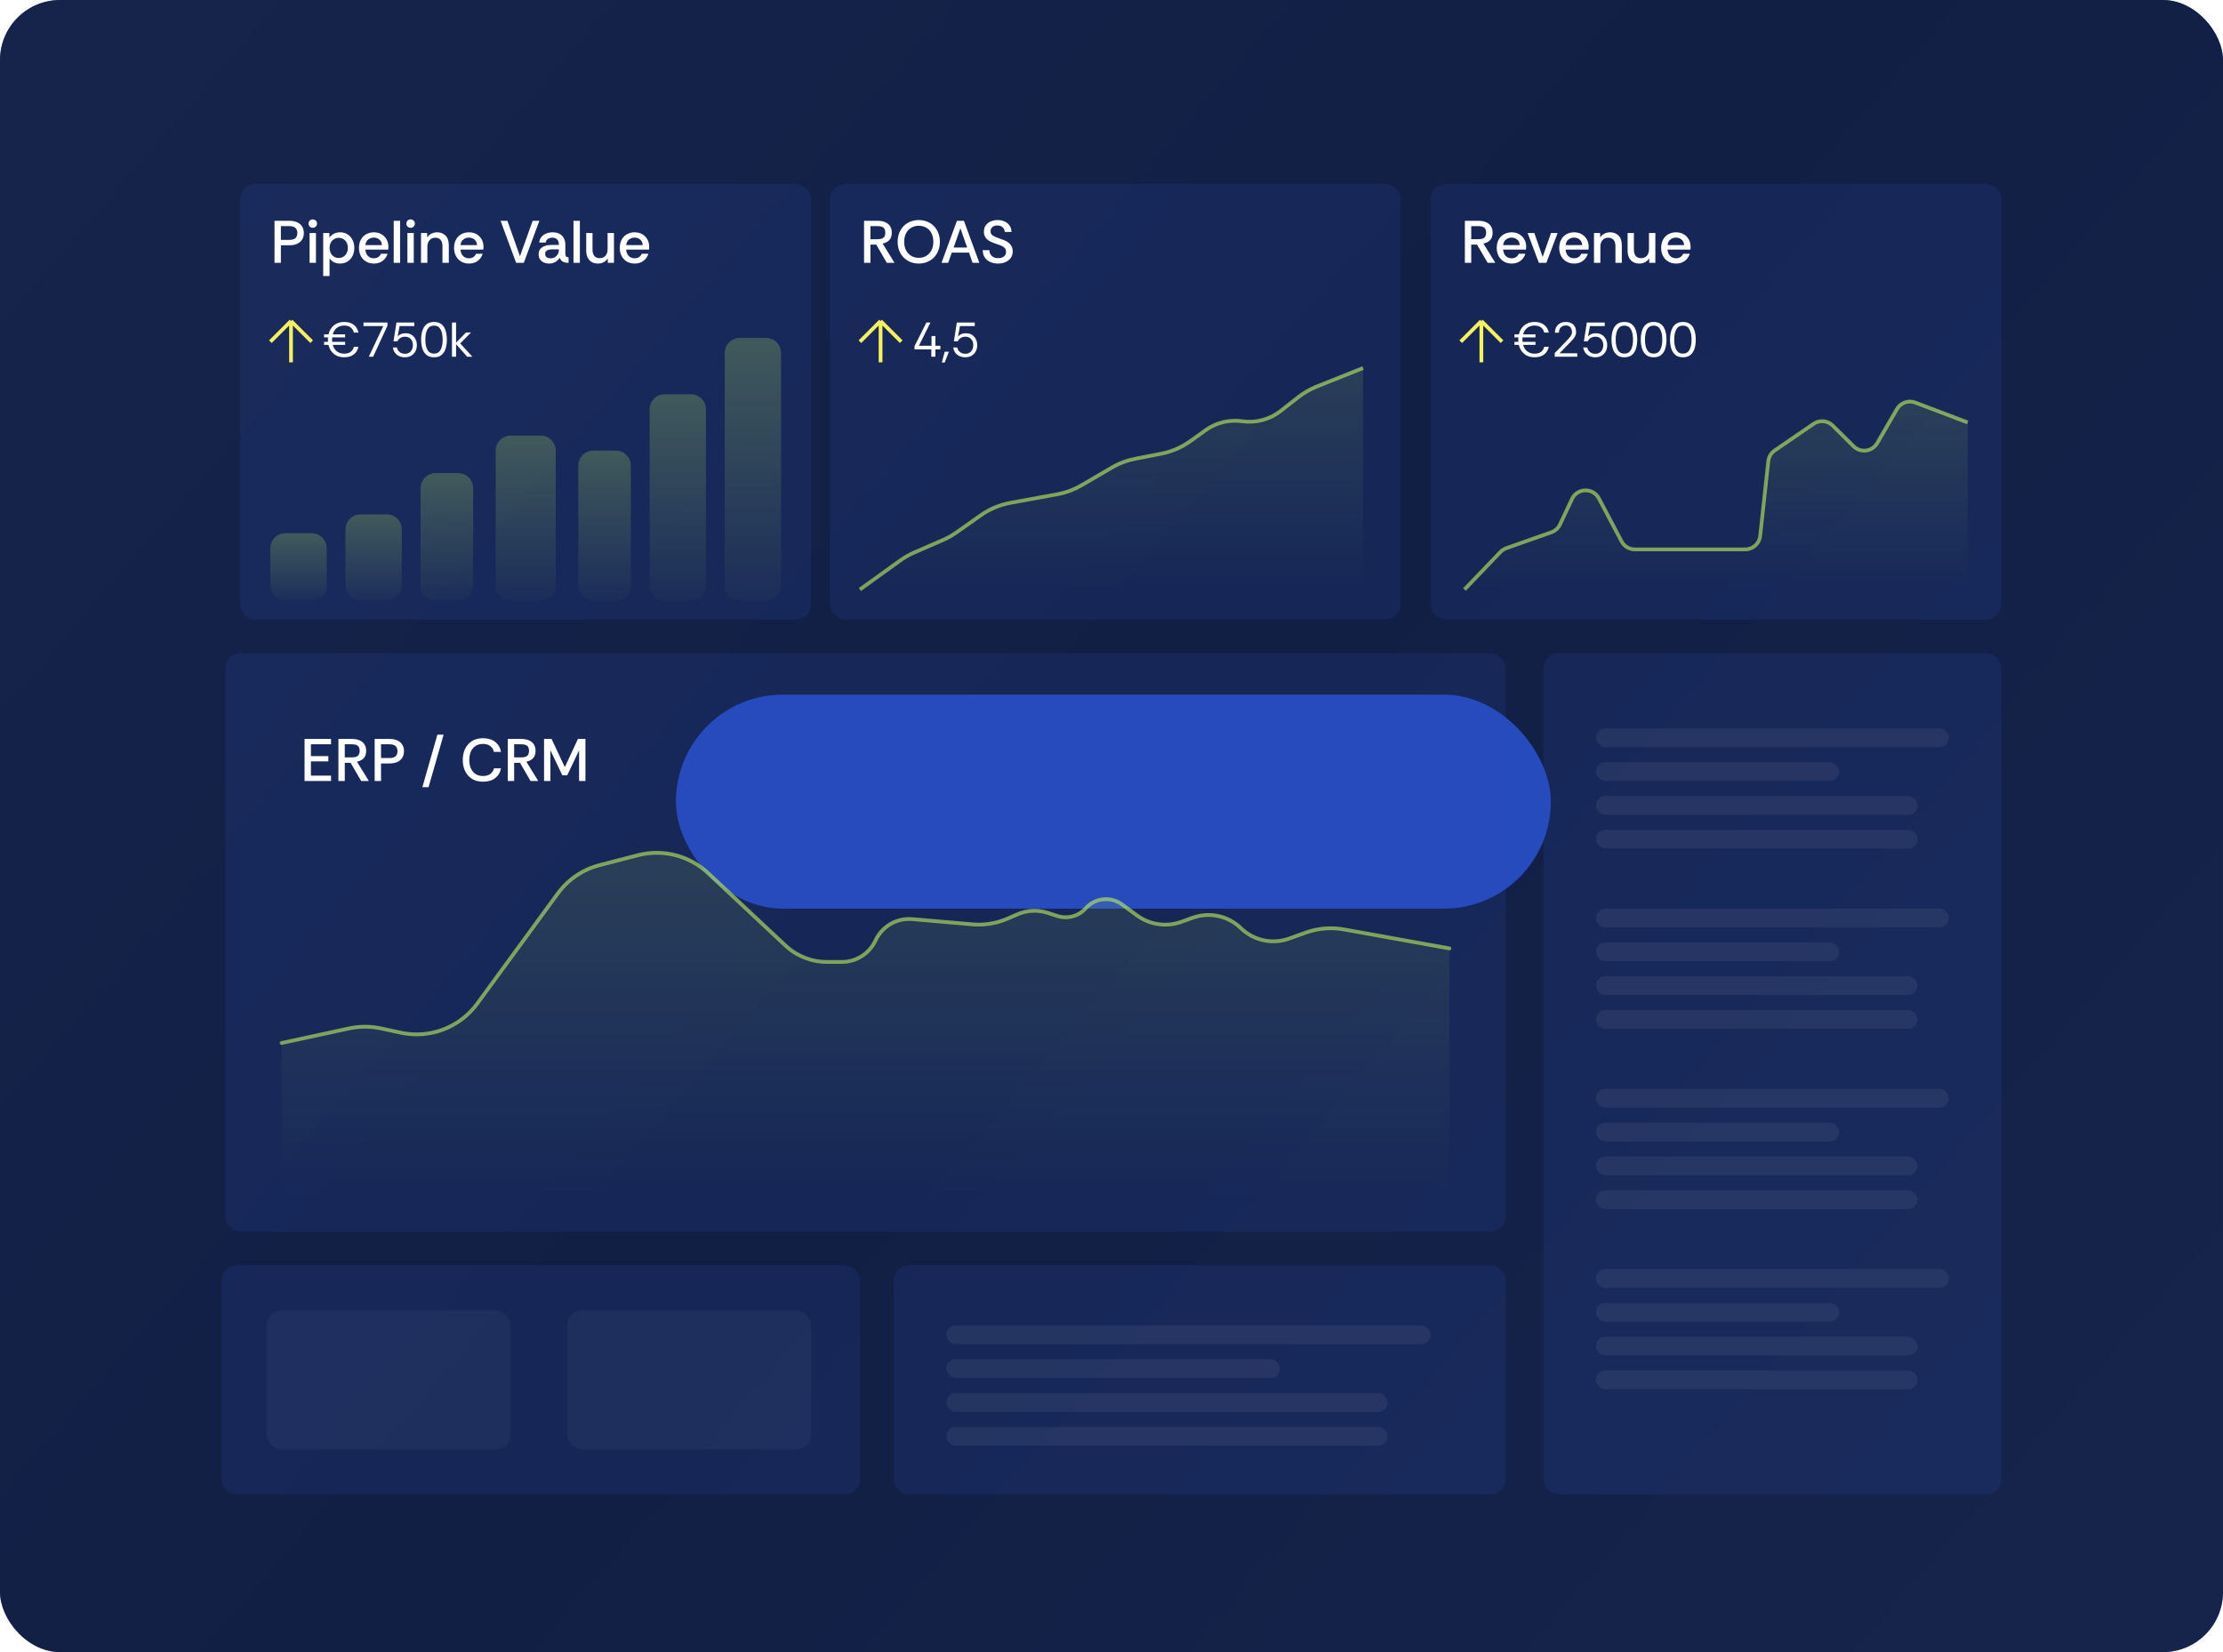
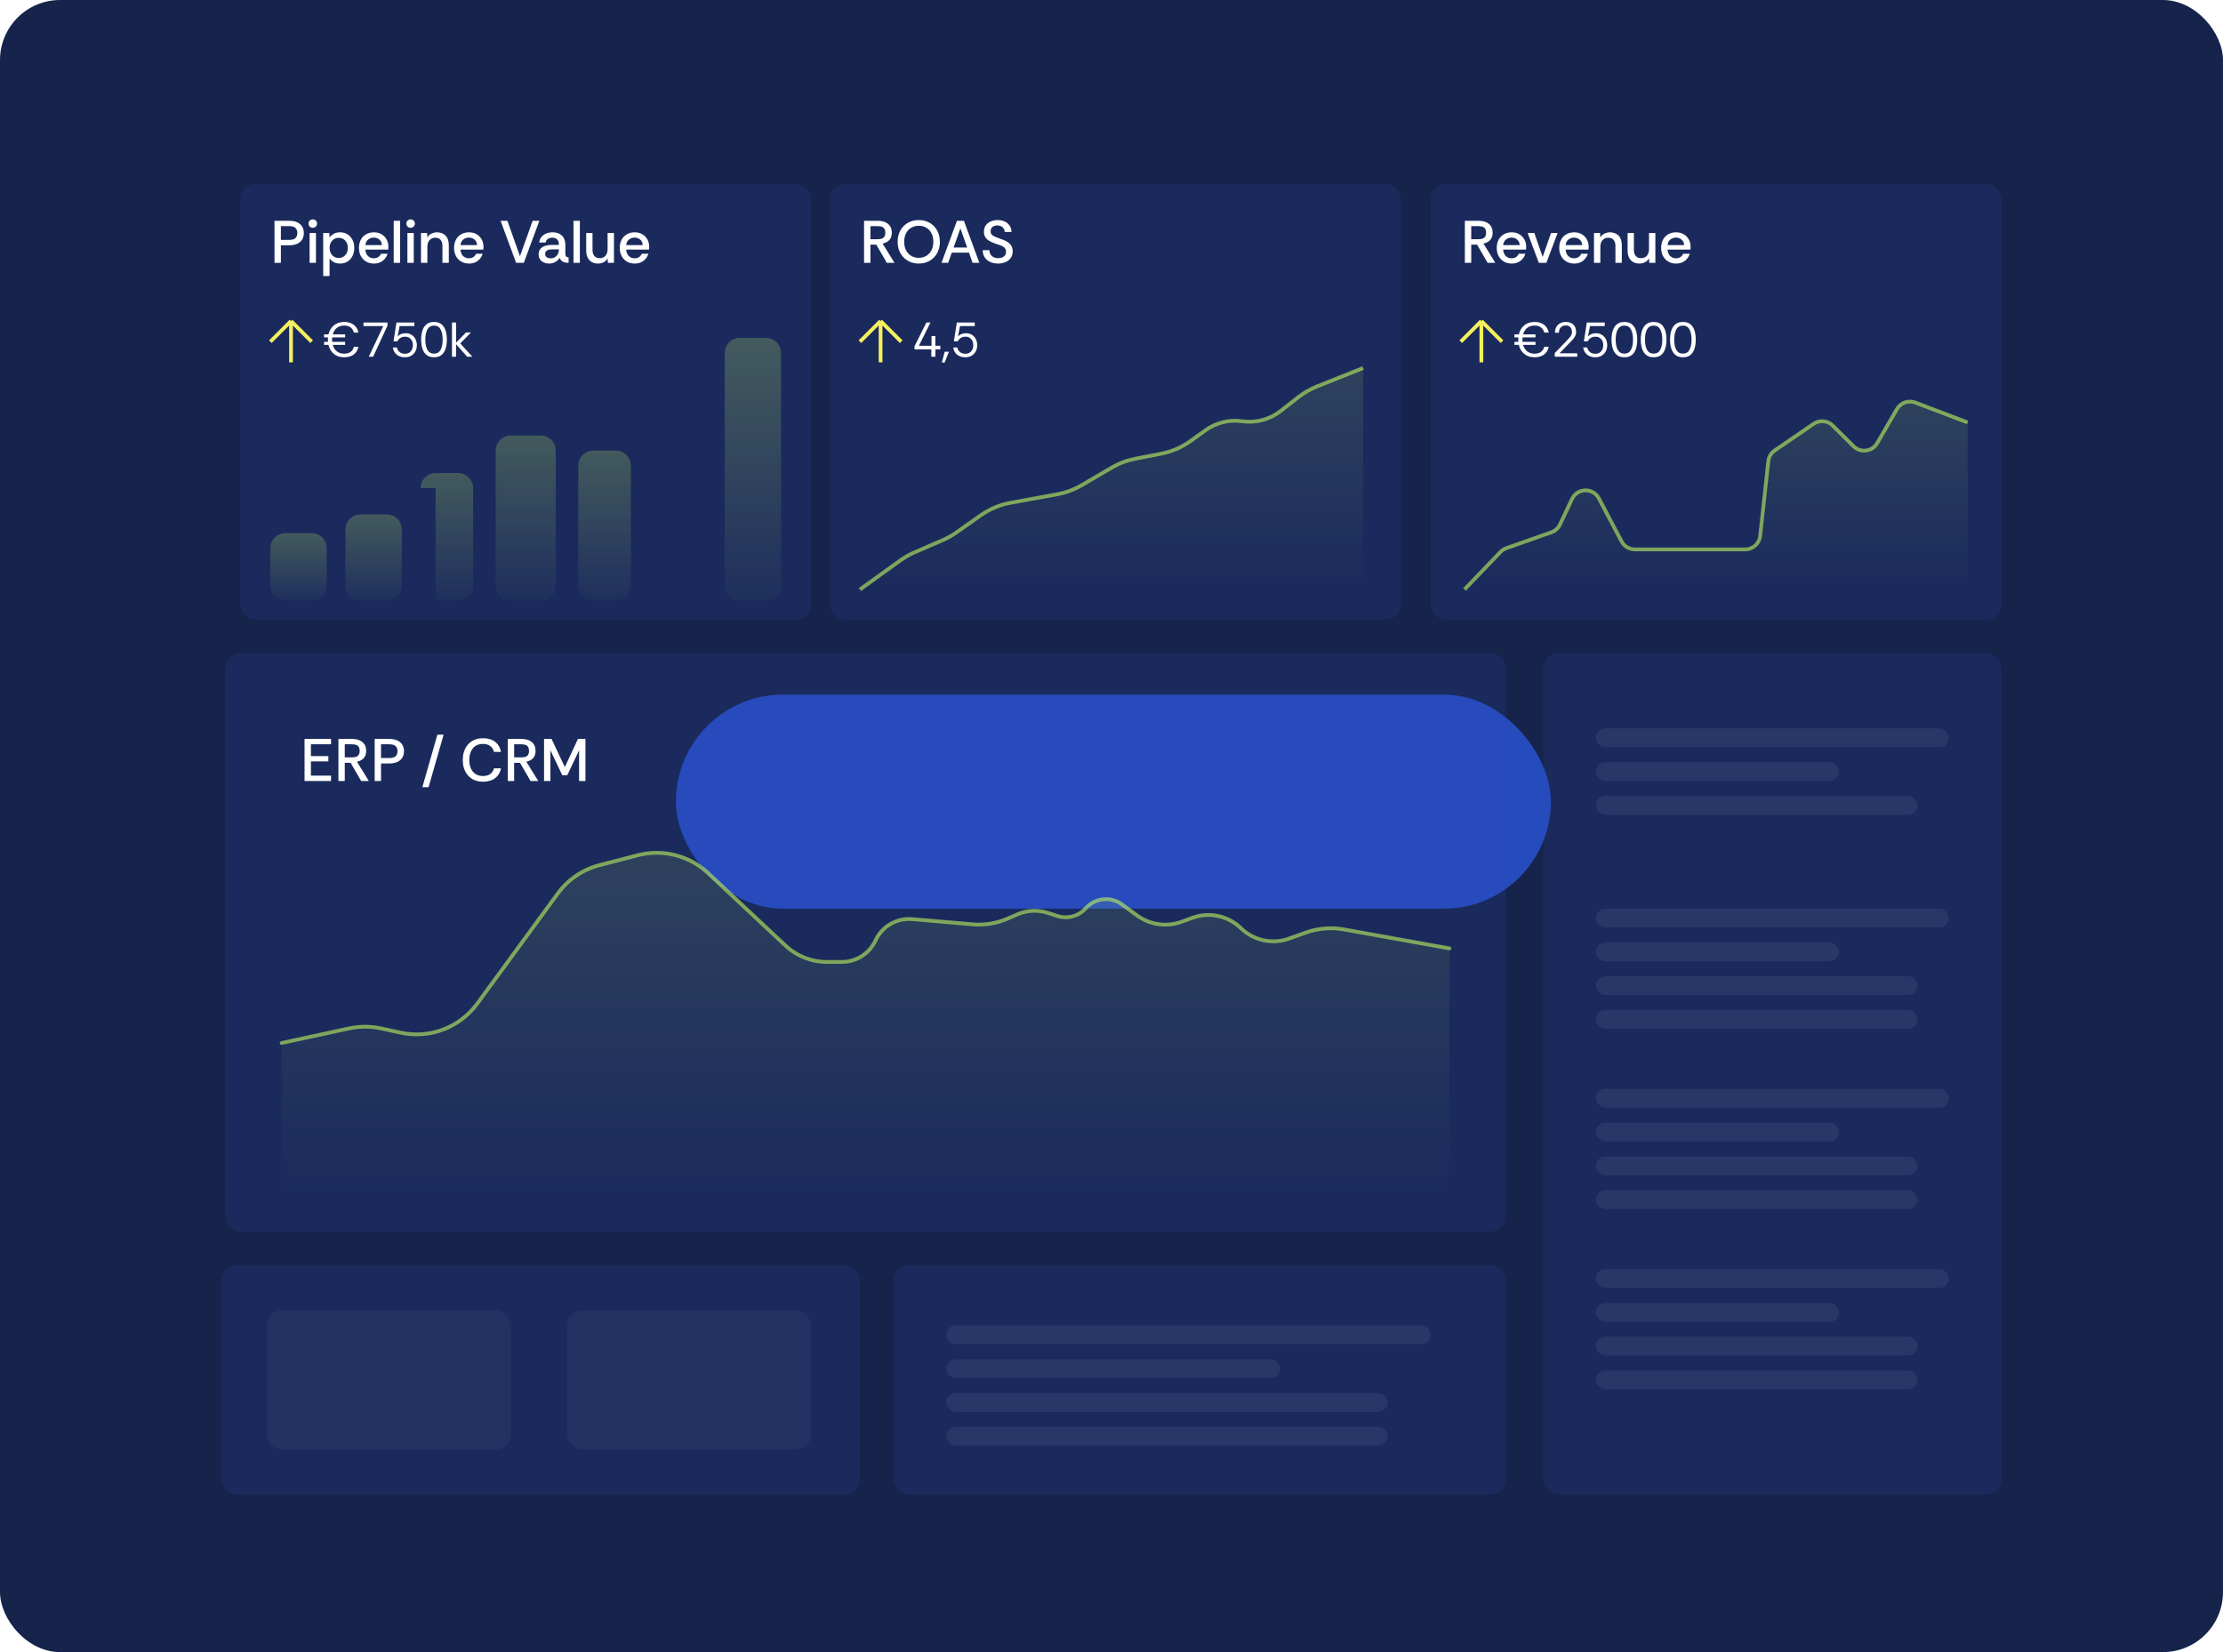
<svg xmlns="http://www.w3.org/2000/svg" width="592" height="440" viewBox="0 0 592 440" fill="none">
  <g clip-path="url(#clip0_4292_5126)">
    <rect width="592" height="440" rx="16" fill="#16244C" />
-     <rect width="592" height="440" rx="16" fill="url(#paint0_linear_4292_5126)" fill-opacity="0.5" />
    <g filter="url(#filter0_f_4292_5126)">
      <rect x="180" y="185" width="233" height="57" rx="28.5" fill="#264BBD" />
    </g>
    <rect x="64" y="49" width="152" height="116" rx="4" fill="#2C4FB6" fill-opacity="0.16" />
    <path d="M73.104 70V58.8H77.024C77.813 58.8 78.496 58.923 79.072 59.168C79.648 59.413 80.096 59.781 80.416 60.272C80.747 60.752 80.912 61.349 80.912 62.064C80.912 62.779 80.747 63.381 80.416 63.872C80.085 64.363 79.627 64.731 79.04 64.976C78.464 65.211 77.792 65.328 77.024 65.328H74.8V70H73.104ZM74.8 63.888H76.992C77.792 63.888 78.357 63.728 78.688 63.408C79.019 63.077 79.184 62.629 79.184 62.064C79.184 61.488 79.019 61.04 78.688 60.72C78.357 60.389 77.792 60.224 76.992 60.224H74.8V63.888ZM83.294 60.672C82.984 60.672 82.718 60.565 82.494 60.352C82.281 60.128 82.174 59.856 82.174 59.536C82.174 59.227 82.281 58.965 82.494 58.752C82.718 58.539 82.984 58.432 83.294 58.432C83.614 58.432 83.88 58.539 84.094 58.752C84.318 58.965 84.43 59.227 84.43 59.536C84.43 59.856 84.318 60.128 84.094 60.352C83.88 60.565 83.614 60.672 83.294 60.672ZM82.446 70V62.064H84.142V70H82.446ZM86.068 73.52V62.064H87.7L87.764 63.264C88.042 62.859 88.415 62.528 88.884 62.272C89.354 62.005 89.908 61.872 90.548 61.872C91.338 61.872 92.015 62.059 92.58 62.432C93.146 62.795 93.583 63.291 93.892 63.92C94.202 64.539 94.356 65.237 94.356 66.016C94.356 66.795 94.202 67.504 93.892 68.144C93.583 68.773 93.14 69.275 92.564 69.648C91.999 70.011 91.327 70.192 90.548 70.192C89.887 70.192 89.316 70.059 88.836 69.792C88.367 69.515 88.01 69.179 87.764 68.784V73.52H86.068ZM90.196 68.704C90.687 68.704 91.114 68.587 91.476 68.352C91.839 68.117 92.122 67.797 92.324 67.392C92.527 66.987 92.628 66.528 92.628 66.016C92.628 65.483 92.522 65.019 92.308 64.624C92.106 64.219 91.823 63.904 91.46 63.68C91.098 63.456 90.676 63.344 90.196 63.344C89.727 63.344 89.311 63.461 88.948 63.696C88.586 63.92 88.298 64.235 88.084 64.64C87.882 65.035 87.78 65.499 87.78 66.032C87.78 66.523 87.882 66.976 88.084 67.392C88.287 67.797 88.57 68.117 88.932 68.352C89.295 68.587 89.716 68.704 90.196 68.704ZM99.561 70.192C98.782 70.192 98.094 70.016 97.497 69.664C96.899 69.312 96.43 68.821 96.089 68.192C95.758 67.563 95.593 66.843 95.593 66.032C95.593 65.189 95.758 64.459 96.089 63.84C96.419 63.221 96.883 62.741 97.481 62.4C98.089 62.048 98.787 61.872 99.577 61.872C100.345 61.872 101.017 62.043 101.593 62.384C102.169 62.715 102.617 63.168 102.937 63.744C103.267 64.32 103.433 64.976 103.433 65.712C103.433 65.861 103.427 65.989 103.417 66.096C103.417 66.203 103.406 66.331 103.385 66.48H97.289C97.321 66.928 97.433 67.328 97.625 67.68C97.817 68.021 98.078 68.293 98.409 68.496C98.739 68.688 99.118 68.784 99.545 68.784C100.003 68.784 100.393 68.683 100.713 68.48C101.043 68.267 101.289 67.968 101.449 67.584H103.209C103.07 68.064 102.835 68.501 102.505 68.896C102.185 69.291 101.779 69.605 101.289 69.84C100.798 70.075 100.222 70.192 99.561 70.192ZM97.305 65.28H101.705C101.683 64.661 101.465 64.176 101.049 63.824C100.633 63.461 100.126 63.28 99.529 63.28C98.995 63.28 98.51 63.445 98.073 63.776C97.635 64.107 97.379 64.608 97.305 65.28ZM104.85 70V58.8H106.546V70H104.85ZM109.341 60.672C109.031 60.672 108.765 60.565 108.541 60.352C108.327 60.128 108.221 59.856 108.221 59.536C108.221 59.227 108.327 58.965 108.541 58.752C108.765 58.539 109.031 58.432 109.341 58.432C109.661 58.432 109.927 58.539 110.141 58.752C110.365 58.965 110.477 59.227 110.477 59.536C110.477 59.856 110.365 60.128 110.141 60.352C109.927 60.565 109.661 60.672 109.341 60.672ZM108.493 70V62.064H110.189V70H108.493ZM112.115 70V62.064H113.747L113.779 63.232C114.046 62.795 114.414 62.459 114.883 62.224C115.363 61.989 115.87 61.872 116.403 61.872C117.331 61.872 118.083 62.165 118.659 62.752C119.235 63.328 119.523 64.192 119.523 65.344V70H117.827V65.552C117.827 64.837 117.667 64.288 117.347 63.904C117.027 63.509 116.547 63.312 115.907 63.312C115.278 63.312 114.771 63.531 114.387 63.968C114.003 64.395 113.811 64.987 113.811 65.744V70H112.115ZM124.889 70.192C124.11 70.192 123.422 70.016 122.825 69.664C122.228 69.312 121.758 68.821 121.417 68.192C121.086 67.563 120.921 66.843 120.921 66.032C120.921 65.189 121.086 64.459 121.417 63.84C121.748 63.221 122.212 62.741 122.809 62.4C123.417 62.048 124.116 61.872 124.905 61.872C125.673 61.872 126.345 62.043 126.921 62.384C127.497 62.715 127.945 63.168 128.265 63.744C128.596 64.32 128.761 64.976 128.761 65.712C128.761 65.861 128.756 65.989 128.745 66.096C128.745 66.203 128.734 66.331 128.713 66.48H122.617C122.649 66.928 122.761 67.328 122.953 67.68C123.145 68.021 123.406 68.293 123.737 68.496C124.068 68.688 124.446 68.784 124.873 68.784C125.332 68.784 125.721 68.683 126.041 68.48C126.372 68.267 126.617 67.968 126.777 67.584H128.537C128.398 68.064 128.164 68.501 127.833 68.896C127.513 69.291 127.108 69.605 126.617 69.84C126.126 70.075 125.55 70.192 124.889 70.192ZM122.633 65.28H127.033C127.012 64.661 126.793 64.176 126.377 63.824C125.961 63.461 125.454 63.28 124.857 63.28C124.324 63.28 123.838 63.445 123.401 63.776C122.964 64.107 122.708 64.608 122.633 65.28ZM137.447 70L133.303 58.8H135.127L138.471 68.24L141.847 58.8H143.639L139.495 70H137.447ZM146.253 70.192C145.741 70.192 145.272 70.101 144.845 69.92C144.418 69.728 144.077 69.451 143.821 69.088C143.565 68.725 143.437 68.288 143.437 67.776C143.437 67.168 143.586 66.683 143.885 66.32C144.194 65.947 144.605 65.675 145.117 65.504C145.64 65.323 146.21 65.232 146.829 65.232H148.845C148.845 64.773 148.77 64.405 148.621 64.128C148.472 63.84 148.269 63.632 148.013 63.504C147.757 63.365 147.458 63.296 147.117 63.296C146.669 63.296 146.274 63.403 145.933 63.616C145.602 63.819 145.394 64.144 145.309 64.592H143.597C143.65 64.016 143.842 63.525 144.173 63.12C144.514 62.715 144.946 62.405 145.469 62.192C145.992 61.979 146.546 61.872 147.133 61.872C147.901 61.872 148.536 62.016 149.037 62.304C149.549 62.581 149.928 62.971 150.173 63.472C150.429 63.973 150.557 64.544 150.557 65.184V67.616C150.568 67.925 150.632 68.155 150.749 68.304C150.877 68.443 151.101 68.523 151.421 68.544V70C150.994 70 150.621 69.952 150.301 69.856C149.992 69.76 149.736 69.616 149.533 69.424C149.33 69.221 149.17 68.965 149.053 68.656C148.797 69.083 148.424 69.445 147.933 69.744C147.442 70.043 146.882 70.192 146.253 70.192ZM146.653 68.8C147.09 68.8 147.474 68.693 147.805 68.48C148.136 68.256 148.392 67.968 148.573 67.616C148.754 67.253 148.845 66.864 148.845 66.448V66.416H146.957C146.648 66.416 146.354 66.453 146.077 66.528C145.81 66.603 145.592 66.731 145.421 66.912C145.261 67.083 145.181 67.323 145.181 67.632C145.181 68.037 145.325 68.336 145.613 68.528C145.901 68.709 146.248 68.8 146.653 68.8ZM152.725 70V58.8H154.421V70H152.725ZM159.264 70.192C158.613 70.192 158.053 70.059 157.584 69.792C157.114 69.515 156.752 69.12 156.496 68.608C156.24 68.085 156.112 67.461 156.112 66.736V62.064H157.792V66.512C157.792 67.216 157.952 67.765 158.272 68.16C158.602 68.555 159.082 68.752 159.712 68.752C160.362 68.752 160.874 68.539 161.248 68.112C161.621 67.675 161.808 67.077 161.808 66.32V62.064H163.504V70H161.872L161.84 68.816C161.573 69.253 161.21 69.595 160.752 69.84C160.304 70.075 159.808 70.192 159.264 70.192ZM169.014 70.192C168.235 70.192 167.547 70.016 166.95 69.664C166.353 69.312 165.883 68.821 165.542 68.192C165.211 67.563 165.046 66.843 165.046 66.032C165.046 65.189 165.211 64.459 165.542 63.84C165.873 63.221 166.337 62.741 166.934 62.4C167.542 62.048 168.241 61.872 169.03 61.872C169.798 61.872 170.47 62.043 171.046 62.384C171.622 62.715 172.07 63.168 172.39 63.744C172.721 64.32 172.886 64.976 172.886 65.712C172.886 65.861 172.881 65.989 172.87 66.096C172.87 66.203 172.859 66.331 172.838 66.48H166.742C166.774 66.928 166.886 67.328 167.078 67.68C167.27 68.021 167.531 68.293 167.862 68.496C168.193 68.688 168.571 68.784 168.998 68.784C169.457 68.784 169.846 68.683 170.166 68.48C170.497 68.267 170.742 67.968 170.902 67.584H172.662C172.523 68.064 172.289 68.501 171.958 68.896C171.638 69.291 171.233 69.605 170.742 69.84C170.251 70.075 169.675 70.192 169.014 70.192ZM166.758 65.28H171.158C171.137 64.661 170.918 64.176 170.502 63.824C170.086 63.461 169.579 63.28 168.982 63.28C168.449 63.28 167.963 63.445 167.526 63.776C167.089 64.107 166.833 64.608 166.758 65.28Z" fill="white" />
    <path d="M77.5 96.5V85.5M77.5 85.5L72 91M77.5 85.5L83 91" stroke="#F5F05D" />
    <path d="M91.655 95.156C90.554 95.156 89.64 94.857 88.912 94.259C88.184 93.661 87.703 92.859 87.469 91.854H86.299V91.035H87.352C87.343 90.94 87.335 90.844 87.326 90.749C87.326 90.645 87.326 90.545 87.326 90.45C87.326 90.355 87.326 90.255 87.326 90.151C87.335 90.047 87.343 89.947 87.352 89.852H86.299V89.046H87.482C87.716 88.041 88.197 87.239 88.925 86.641C89.653 86.043 90.563 85.744 91.655 85.744C92.704 85.744 93.553 85.995 94.203 86.498C94.853 86.992 95.269 87.685 95.451 88.578H94.242C94.103 88.015 93.822 87.564 93.397 87.226C92.972 86.879 92.392 86.706 91.655 86.706C90.892 86.706 90.247 86.91 89.718 87.317C89.189 87.724 88.825 88.301 88.626 89.046H91.915V89.852H88.47C88.461 89.947 88.453 90.047 88.444 90.151C88.444 90.246 88.444 90.346 88.444 90.45C88.444 90.554 88.444 90.654 88.444 90.749C88.453 90.844 88.461 90.94 88.47 91.035H91.915V91.854H88.613C88.821 92.591 89.189 93.167 89.718 93.583C90.247 93.99 90.892 94.194 91.655 94.194C92.392 94.194 92.972 94.029 93.397 93.7C93.822 93.362 94.103 92.916 94.242 92.361H95.451C95.269 93.236 94.853 93.921 94.203 94.415C93.553 94.909 92.704 95.156 91.655 95.156ZM98.212 95L102.073 86.836H96.795V85.9H103.191V86.719L99.369 95H98.212ZM107.853 95.156C107.272 95.156 106.748 95.052 106.28 94.844C105.821 94.627 105.448 94.324 105.162 93.934C104.876 93.535 104.698 93.072 104.629 92.543H105.695C105.799 93.046 106.042 93.453 106.423 93.765C106.804 94.068 107.285 94.22 107.866 94.22C108.299 94.22 108.672 94.12 108.984 93.921C109.296 93.722 109.534 93.449 109.699 93.102C109.872 92.755 109.959 92.365 109.959 91.932C109.959 91.256 109.768 90.71 109.387 90.294C109.006 89.878 108.512 89.67 107.905 89.67C107.402 89.67 106.973 89.783 106.618 90.008C106.263 90.233 106.003 90.528 105.838 90.892H104.798L105.578 85.9H110.349V86.849H106.423L105.89 89.618C106.098 89.367 106.384 89.159 106.748 88.994C107.121 88.829 107.545 88.747 108.022 88.747C108.62 88.747 109.14 88.886 109.582 89.163C110.033 89.44 110.384 89.817 110.635 90.294C110.756 90.537 110.847 90.792 110.908 91.061C110.977 91.33 111.012 91.616 111.012 91.919C111.012 92.552 110.878 93.111 110.609 93.596C110.349 94.081 109.981 94.463 109.504 94.74C109.036 95.017 108.486 95.156 107.853 95.156ZM115.583 95.156C114.751 95.156 114.084 94.948 113.581 94.532C113.078 94.116 112.714 93.553 112.489 92.842C112.264 92.131 112.151 91.334 112.151 90.45C112.151 89.566 112.264 88.769 112.489 88.058C112.714 87.347 113.078 86.784 113.581 86.368C114.084 85.952 114.751 85.744 115.583 85.744C116.415 85.744 117.078 85.948 117.572 86.355C118.075 86.762 118.439 87.321 118.664 88.032C118.889 88.743 119.002 89.549 119.002 90.45C119.002 91.351 118.889 92.157 118.664 92.868C118.439 93.579 118.075 94.138 117.572 94.545C117.078 94.952 116.415 95.156 115.583 95.156ZM115.583 94.181C116.38 94.181 116.961 93.847 117.325 93.18C117.698 92.513 117.884 91.603 117.884 90.45C117.884 89.297 117.698 88.387 117.325 87.72C116.961 87.053 116.38 86.719 115.583 86.719C114.794 86.719 114.209 87.053 113.828 87.72C113.455 88.387 113.269 89.297 113.269 90.45C113.269 91.603 113.455 92.513 113.828 93.18C114.209 93.847 114.794 94.181 115.583 94.181ZM120.362 95V85.9H121.454V91.269L124.093 88.552H125.432L122.572 91.464L125.796 95H124.405L121.454 91.659V95H120.362Z" fill="white" />
    <path opacity="0.4" d="M72 146C72 143.791 73.791 142 76 142H83C85.209 142 87 143.791 87 146V156C87 158.209 85.209 160 83 160H76C73.791 160 72 158.209 72 156V146Z" fill="url(#paint1_linear_4292_5126)" fill-opacity="0.6" />
    <path opacity="0.4" d="M92 141C92 138.791 93.791 137 96 137H103C105.209 137 107 138.791 107 141V156C107 158.209 105.209 160 103 160H96C93.791 160 92 158.209 92 156V141Z" fill="url(#paint2_linear_4292_5126)" fill-opacity="0.6" />
-     <path opacity="0.4" d="M112 130C112 127.791 113.791 126 116 126H122C124.209 126 126 127.791 126 130V156C126 158.209 124.209 160 122 160H116C113.791 160 112 158.209 112 156V130Z" fill="url(#paint3_linear_4292_5126)" fill-opacity="0.6" />
+     <path opacity="0.4" d="M112 130C112 127.791 113.791 126 116 126H122C124.209 126 126 127.791 126 130V156C126 158.209 124.209 160 122 160H116V130Z" fill="url(#paint3_linear_4292_5126)" fill-opacity="0.6" />
    <path opacity="0.4" d="M132 120C132 117.791 133.791 116 136 116H144C146.209 116 148 117.791 148 120V156C148 158.209 146.209 160 144 160H136C133.791 160 132 158.209 132 156V120Z" fill="url(#paint4_linear_4292_5126)" fill-opacity="0.6" />
    <path opacity="0.4" d="M154 124C154 121.791 155.791 120 158 120H164C166.209 120 168 121.791 168 124V156C168 158.209 166.209 160 164 160H158C155.791 160 154 158.209 154 156V124Z" fill="url(#paint5_linear_4292_5126)" fill-opacity="0.6" />
-     <path opacity="0.4" d="M173 109C173 106.791 174.791 105 177 105H184C186.209 105 188 106.791 188 109V156C188 158.209 186.209 160 184 160H177C174.791 160 173 158.209 173 156V109Z" fill="url(#paint6_linear_4292_5126)" fill-opacity="0.6" />
    <path opacity="0.4" d="M193 94C193 91.791 194.791 90 197 90H204C206.209 90 208 91.791 208 94V156C208 158.209 206.209 160 204 160H197C194.791 160 193 158.209 193 156V94Z" fill="url(#paint7_linear_4292_5126)" fill-opacity="0.6" />
    <rect x="221" y="49" width="152" height="116" rx="4" fill="#2C4FB6" fill-opacity="0.16" />
    <path d="M230.104 70V58.8H233.704C234.493 58.8 235.165 58.923 235.72 59.168C236.285 59.403 236.723 59.755 237.032 60.224C237.341 60.693 237.496 61.275 237.496 61.968C237.496 62.811 237.277 63.467 236.84 63.936C236.403 64.395 235.805 64.704 235.048 64.864L238.216 70H236.168L233.352 65.152H231.8V70H230.104ZM231.8 63.712H233.672C234.205 63.712 234.627 63.643 234.936 63.504C235.245 63.365 235.459 63.168 235.576 62.912C235.704 62.645 235.768 62.331 235.768 61.968C235.768 61.605 235.704 61.296 235.576 61.04C235.459 60.773 235.245 60.571 234.936 60.432C234.627 60.293 234.205 60.224 233.672 60.224H231.8V63.712ZM244.664 70.192C243.864 70.192 243.122 70.053 242.44 69.776C241.757 69.488 241.16 69.088 240.648 68.576C240.146 68.064 239.752 67.456 239.464 66.752C239.186 66.037 239.048 65.253 239.048 64.4C239.048 63.536 239.186 62.752 239.464 62.048C239.752 61.333 240.146 60.72 240.648 60.208C241.16 59.696 241.757 59.301 242.44 59.024C243.122 58.747 243.864 58.608 244.664 58.608C245.474 58.608 246.221 58.747 246.904 59.024C247.586 59.291 248.178 59.68 248.68 60.192C249.192 60.704 249.586 61.317 249.864 62.032C250.152 62.736 250.296 63.525 250.296 64.4C250.296 65.264 250.152 66.053 249.864 66.768C249.586 67.483 249.192 68.096 248.68 68.608C248.178 69.109 247.586 69.499 246.904 69.776C246.221 70.053 245.474 70.192 244.664 70.192ZM244.664 68.672C245.4 68.672 246.061 68.501 246.648 68.16C247.234 67.819 247.698 67.328 248.04 66.688C248.381 66.048 248.552 65.285 248.552 64.4C248.552 63.493 248.381 62.72 248.04 62.08C247.698 61.44 247.234 60.955 246.648 60.624C246.061 60.293 245.4 60.128 244.664 60.128C243.938 60.128 243.282 60.299 242.696 60.64C242.109 60.971 241.645 61.456 241.304 62.096C240.962 62.736 240.792 63.504 240.792 64.4C240.792 65.285 240.962 66.048 241.304 66.688C241.645 67.328 242.109 67.819 242.696 68.16C243.282 68.501 243.938 68.672 244.664 68.672ZM250.728 70L254.84 58.8H256.696L260.808 70H259L258.056 67.28H253.464L252.504 70H250.728ZM253.96 65.92H257.56L255.752 60.816L253.96 65.92ZM265.831 70.192C265.063 70.192 264.365 70.059 263.735 69.792C263.117 69.515 262.626 69.115 262.263 68.592C261.901 68.059 261.714 67.403 261.703 66.624H263.479C263.49 67.264 263.709 67.781 264.135 68.176C264.562 68.56 265.127 68.752 265.831 68.752C266.439 68.752 266.935 68.608 267.319 68.32C267.714 68.021 267.911 67.611 267.911 67.088C267.911 66.768 267.858 66.507 267.751 66.304C267.645 66.091 267.469 65.904 267.223 65.744C266.989 65.584 266.674 65.435 266.279 65.296C265.885 65.147 265.399 64.976 264.823 64.784C264.183 64.56 263.655 64.309 263.239 64.032C262.834 63.744 262.53 63.413 262.327 63.04C262.125 62.656 262.023 62.224 262.023 61.744C262.023 61.061 262.183 60.491 262.503 60.032C262.834 59.563 263.277 59.211 263.831 58.976C264.386 58.731 264.999 58.608 265.671 58.608C266.354 58.608 266.967 58.731 267.511 58.976C268.066 59.211 268.509 59.568 268.839 60.048C269.181 60.517 269.357 61.093 269.367 61.776H267.559C267.559 61.285 267.378 60.875 267.015 60.544C266.663 60.213 266.194 60.048 265.607 60.048C265.106 60.037 264.679 60.165 264.327 60.432C263.975 60.699 263.799 61.088 263.799 61.6C263.799 61.963 263.901 62.256 264.103 62.48C264.306 62.704 264.61 62.901 265.015 63.072C265.421 63.243 265.927 63.435 266.535 63.648C266.93 63.776 267.314 63.925 267.687 64.096C268.071 64.267 268.413 64.48 268.711 64.736C269.01 64.981 269.245 65.285 269.415 65.648C269.597 66.011 269.687 66.453 269.687 66.976C269.687 67.659 269.511 68.24 269.159 68.72C268.818 69.189 268.354 69.552 267.767 69.808C267.191 70.064 266.546 70.192 265.831 70.192Z" fill="white" />
    <path d="M234.5 96.5V85.5M234.5 85.5L229 91M234.5 85.5L240 91" stroke="#F5F05D" />
    <path d="M248.018 95V93.05H243.546V92.205L246.705 85.9H247.784L244.703 92.088H248.07V89.501H249.097V92.088H250.423V93.05H249.097V95H248.018ZM250.821 96.547L251.575 93.674H252.706L251.575 96.547H250.821ZM257.083 95.156C256.503 95.156 255.978 95.052 255.51 94.844C255.051 94.627 254.678 94.324 254.392 93.934C254.106 93.535 253.929 93.072 253.859 92.543H254.925C255.029 93.046 255.272 93.453 255.653 93.765C256.035 94.068 256.516 94.22 257.096 94.22C257.53 94.22 257.902 94.12 258.214 93.921C258.526 93.722 258.765 93.449 258.929 93.102C259.103 92.755 259.189 92.365 259.189 91.932C259.189 91.256 258.999 90.71 258.617 90.294C258.236 89.878 257.742 89.67 257.135 89.67C256.633 89.67 256.204 89.783 255.848 90.008C255.493 90.233 255.233 90.528 255.068 90.892H254.028L254.808 85.9H259.579V86.849H255.653L255.12 89.618C255.328 89.367 255.614 89.159 255.978 88.994C256.351 88.829 256.776 88.747 257.252 88.747C257.85 88.747 258.37 88.886 258.812 89.163C259.263 89.44 259.614 89.817 259.865 90.294C259.987 90.537 260.078 90.792 260.138 91.061C260.208 91.33 260.242 91.616 260.242 91.919C260.242 92.552 260.108 93.111 259.839 93.596C259.579 94.081 259.211 94.463 258.734 94.74C258.266 95.017 257.716 95.156 257.083 95.156Z" fill="white" />
    <path opacity="0.6" d="M229 157L239.758 149.255C240.916 148.421 242.16 147.713 243.469 147.144L251.122 143.817C252.371 143.274 253.561 142.604 254.674 141.819L261.168 137.24C263.538 135.568 266.242 134.432 269.095 133.91L281.545 131.632C283.831 131.214 286.026 130.4 288.033 129.228L296.081 124.527C298.026 123.391 300.148 122.592 302.358 122.163L309.19 120.836C312.03 120.285 314.716 119.125 317.063 117.436L321.019 114.588C323.848 112.552 327.356 111.69 330.807 112.185V112.185C334.444 112.706 338.136 111.72 341.029 109.456L345.752 105.759C347.243 104.592 348.892 103.643 350.65 102.94L363 98" stroke="#C2F55D" />
    <path opacity="0.4" d="M239.758 149.255L229 157H363V98L350.65 102.94C348.892 103.643 347.243 104.592 345.752 105.759L341.029 109.456C338.136 111.72 334.444 112.706 330.807 112.185C327.356 111.69 323.848 112.552 321.019 114.588L317.063 117.436C314.716 119.125 312.03 120.285 309.19 120.836L302.358 122.163C300.148 122.592 298.026 123.391 296.081 124.527L288.033 129.228C286.026 130.4 283.831 131.214 281.545 131.632L269.095 133.91C266.242 134.432 263.538 135.568 261.168 137.24L254.674 141.819C253.561 142.604 252.371 143.274 251.122 143.817L243.469 147.144C242.16 147.713 240.916 148.421 239.758 149.255Z" fill="url(#paint8_linear_4292_5126)" />
    <rect x="381" y="49" width="152" height="116" rx="4" fill="#2C4FB6" fill-opacity="0.16" />
    <path d="M390.104 70V58.8H393.704C394.493 58.8 395.165 58.923 395.72 59.168C396.285 59.403 396.723 59.755 397.032 60.224C397.341 60.693 397.496 61.275 397.496 61.968C397.496 62.811 397.277 63.467 396.84 63.936C396.403 64.395 395.805 64.704 395.048 64.864L398.216 70H396.168L393.352 65.152H391.8V70H390.104ZM391.8 63.712H393.672C394.205 63.712 394.627 63.643 394.936 63.504C395.245 63.365 395.459 63.168 395.576 62.912C395.704 62.645 395.768 62.331 395.768 61.968C395.768 61.605 395.704 61.296 395.576 61.04C395.459 60.773 395.245 60.571 394.936 60.432C394.627 60.293 394.205 60.224 393.672 60.224H391.8V63.712ZM402.561 70.192C401.782 70.192 401.094 70.016 400.497 69.664C399.899 69.312 399.43 68.821 399.089 68.192C398.758 67.563 398.593 66.843 398.593 66.032C398.593 65.189 398.758 64.459 399.089 63.84C399.419 63.221 399.883 62.741 400.481 62.4C401.089 62.048 401.787 61.872 402.577 61.872C403.345 61.872 404.017 62.043 404.593 62.384C405.169 62.715 405.617 63.168 405.937 63.744C406.267 64.32 406.433 64.976 406.433 65.712C406.433 65.861 406.427 65.989 406.417 66.096C406.417 66.203 406.406 66.331 406.385 66.48H400.289C400.321 66.928 400.433 67.328 400.625 67.68C400.817 68.021 401.078 68.293 401.409 68.496C401.739 68.688 402.118 68.784 402.545 68.784C403.003 68.784 403.393 68.683 403.713 68.48C404.043 68.267 404.289 67.968 404.449 67.584H406.209C406.07 68.064 405.835 68.501 405.505 68.896C405.185 69.291 404.779 69.605 404.289 69.84C403.798 70.075 403.222 70.192 402.561 70.192ZM400.305 65.28H404.705C404.683 64.661 404.465 64.176 404.049 63.824C403.633 63.461 403.126 63.28 402.529 63.28C401.995 63.28 401.51 63.445 401.073 63.776C400.635 64.107 400.379 64.608 400.305 65.28ZM409.809 70L406.817 62.064H408.609L410.817 68.432L413.041 62.064H414.801L411.809 70H409.809ZM419.201 70.192C418.423 70.192 417.735 70.016 417.137 69.664C416.54 69.312 416.071 68.821 415.729 68.192C415.399 67.563 415.233 66.843 415.233 66.032C415.233 65.189 415.399 64.459 415.729 63.84C416.06 63.221 416.524 62.741 417.121 62.4C417.729 62.048 418.428 61.872 419.217 61.872C419.985 61.872 420.657 62.043 421.233 62.384C421.809 62.715 422.257 63.168 422.577 63.744C422.908 64.32 423.073 64.976 423.073 65.712C423.073 65.861 423.068 65.989 423.057 66.096C423.057 66.203 423.047 66.331 423.025 66.48H416.929C416.961 66.928 417.073 67.328 417.265 67.68C417.457 68.021 417.719 68.293 418.049 68.496C418.38 68.688 418.759 68.784 419.185 68.784C419.644 68.784 420.033 68.683 420.353 68.48C420.684 68.267 420.929 67.968 421.089 67.584H422.849C422.711 68.064 422.476 68.501 422.145 68.896C421.825 69.291 421.42 69.605 420.929 69.84C420.439 70.075 419.863 70.192 419.201 70.192ZM416.945 65.28H421.345C421.324 64.661 421.105 64.176 420.689 63.824C420.273 63.461 419.767 63.28 419.169 63.28C418.636 63.28 418.151 63.445 417.713 63.776C417.276 64.107 417.02 64.608 416.945 65.28ZM424.49 70V62.064H426.122L426.154 63.232C426.421 62.795 426.789 62.459 427.258 62.224C427.738 61.989 428.245 61.872 428.778 61.872C429.706 61.872 430.458 62.165 431.034 62.752C431.61 63.328 431.898 64.192 431.898 65.344V70H430.202V65.552C430.202 64.837 430.042 64.288 429.722 63.904C429.402 63.509 428.922 63.312 428.282 63.312C427.653 63.312 427.146 63.531 426.762 63.968C426.378 64.395 426.186 64.987 426.186 65.744V70H424.49ZM436.592 70.192C435.941 70.192 435.381 70.059 434.912 69.792C434.443 69.515 434.08 69.12 433.824 68.608C433.568 68.085 433.44 67.461 433.44 66.736V62.064H435.12V66.512C435.12 67.216 435.28 67.765 435.6 68.16C435.931 68.555 436.411 68.752 437.04 68.752C437.691 68.752 438.203 68.539 438.576 68.112C438.949 67.675 439.136 67.077 439.136 66.32V62.064H440.832V70H439.2L439.168 68.816C438.901 69.253 438.539 69.595 438.08 69.84C437.632 70.075 437.136 70.192 436.592 70.192ZM446.342 70.192C445.563 70.192 444.875 70.016 444.278 69.664C443.681 69.312 443.211 68.821 442.87 68.192C442.539 67.563 442.374 66.843 442.374 66.032C442.374 65.189 442.539 64.459 442.87 63.84C443.201 63.221 443.665 62.741 444.262 62.4C444.87 62.048 445.569 61.872 446.358 61.872C447.126 61.872 447.798 62.043 448.374 62.384C448.95 62.715 449.398 63.168 449.718 63.744C450.049 64.32 450.214 64.976 450.214 65.712C450.214 65.861 450.209 65.989 450.198 66.096C450.198 66.203 450.187 66.331 450.166 66.48H444.07C444.102 66.928 444.214 67.328 444.406 67.68C444.598 68.021 444.859 68.293 445.19 68.496C445.521 68.688 445.899 68.784 446.326 68.784C446.785 68.784 447.174 68.683 447.494 68.48C447.825 68.267 448.07 67.968 448.23 67.584H449.99C449.851 68.064 449.617 68.501 449.286 68.896C448.966 69.291 448.561 69.605 448.07 69.84C447.579 70.075 447.003 70.192 446.342 70.192ZM444.086 65.28H448.486C448.465 64.661 448.246 64.176 447.83 63.824C447.414 63.461 446.907 63.28 446.31 63.28C445.777 63.28 445.291 63.445 444.854 63.776C444.417 64.107 444.161 64.608 444.086 65.28Z" fill="white" />
    <path d="M394.5 96.5V85.5M394.5 85.5L389 91M394.5 85.5L400 91" stroke="#F5F05D" />
    <path d="M408.655 95.156C407.554 95.156 406.64 94.857 405.912 94.259C405.184 93.661 404.703 92.859 404.469 91.854H403.299V91.035H404.352C404.343 90.94 404.335 90.844 404.326 90.749C404.326 90.645 404.326 90.545 404.326 90.45C404.326 90.355 404.326 90.255 404.326 90.151C404.335 90.047 404.343 89.947 404.352 89.852H403.299V89.046H404.482C404.716 88.041 405.197 87.239 405.925 86.641C406.653 86.043 407.563 85.744 408.655 85.744C409.704 85.744 410.553 85.995 411.203 86.498C411.853 86.992 412.269 87.685 412.451 88.578H411.242C411.103 88.015 410.822 87.564 410.397 87.226C409.972 86.879 409.392 86.706 408.655 86.706C407.892 86.706 407.247 86.91 406.718 87.317C406.189 87.724 405.825 88.301 405.626 89.046H408.915V89.852H405.47C405.461 89.947 405.453 90.047 405.444 90.151C405.444 90.246 405.444 90.346 405.444 90.45C405.444 90.554 405.444 90.654 405.444 90.749C405.453 90.844 405.461 90.94 405.47 91.035H408.915V91.854H405.613C405.821 92.591 406.189 93.167 406.718 93.583C407.247 93.99 407.892 94.194 408.655 94.194C409.392 94.194 409.972 94.029 410.397 93.7C410.822 93.362 411.103 92.916 411.242 92.361H412.451C412.269 93.236 411.853 93.921 411.203 94.415C410.553 94.909 409.704 95.156 408.655 95.156ZM414.029 95V94.051C414.029 94.051 414.094 93.982 414.224 93.843C414.363 93.696 414.545 93.509 414.77 93.284C414.995 93.059 415.234 92.812 415.485 92.543C415.745 92.274 416.001 92.01 416.252 91.75C416.503 91.49 416.724 91.26 416.915 91.061C417.236 90.732 417.522 90.424 417.773 90.138C418.033 89.852 418.241 89.575 418.397 89.306C418.553 89.037 418.631 88.769 418.631 88.5C418.631 87.963 418.497 87.525 418.228 87.187C417.968 86.849 417.543 86.68 416.954 86.68C416.581 86.68 416.256 86.767 415.979 86.94C415.71 87.105 415.502 87.33 415.355 87.616C415.216 87.902 415.147 88.231 415.147 88.604H414.094C414.094 88.023 414.211 87.521 414.445 87.096C414.688 86.671 415.026 86.342 415.459 86.108C415.892 85.865 416.395 85.744 416.967 85.744C417.53 85.744 418.016 85.848 418.423 86.056C418.839 86.255 419.16 86.559 419.385 86.966C419.61 87.365 419.723 87.863 419.723 88.461C419.723 88.868 419.623 89.25 419.424 89.605C419.225 89.96 418.986 90.285 418.709 90.58C418.432 90.875 418.176 91.143 417.942 91.386C417.803 91.525 417.621 91.707 417.396 91.932C417.179 92.157 416.95 92.396 416.707 92.647C416.473 92.89 416.248 93.124 416.031 93.349C415.823 93.566 415.65 93.743 415.511 93.882C415.381 94.021 415.316 94.09 415.316 94.09H420.035V95H414.029ZM424.853 95.156C424.272 95.156 423.748 95.052 423.28 94.844C422.821 94.627 422.448 94.324 422.162 93.934C421.876 93.535 421.698 93.072 421.629 92.543H422.695C422.799 93.046 423.042 93.453 423.423 93.765C423.804 94.068 424.285 94.22 424.866 94.22C425.299 94.22 425.672 94.12 425.984 93.921C426.296 93.722 426.534 93.449 426.699 93.102C426.872 92.755 426.959 92.365 426.959 91.932C426.959 91.256 426.768 90.71 426.387 90.294C426.006 89.878 425.512 89.67 424.905 89.67C424.402 89.67 423.973 89.783 423.618 90.008C423.263 90.233 423.003 90.528 422.838 90.892H421.798L422.578 85.9H427.349V86.849H423.423L422.89 89.618C423.098 89.367 423.384 89.159 423.748 88.994C424.121 88.829 424.545 88.747 425.022 88.747C425.62 88.747 426.14 88.886 426.582 89.163C427.033 89.44 427.384 89.817 427.635 90.294C427.756 90.537 427.847 90.792 427.908 91.061C427.977 91.33 428.012 91.616 428.012 91.919C428.012 92.552 427.878 93.111 427.609 93.596C427.349 94.081 426.981 94.463 426.504 94.74C426.036 95.017 425.486 95.156 424.853 95.156ZM432.583 95.156C431.751 95.156 431.084 94.948 430.581 94.532C430.078 94.116 429.714 93.553 429.489 92.842C429.264 92.131 429.151 91.334 429.151 90.45C429.151 89.566 429.264 88.769 429.489 88.058C429.714 87.347 430.078 86.784 430.581 86.368C431.084 85.952 431.751 85.744 432.583 85.744C433.415 85.744 434.078 85.948 434.572 86.355C435.075 86.762 435.439 87.321 435.664 88.032C435.889 88.743 436.002 89.549 436.002 90.45C436.002 91.351 435.889 92.157 435.664 92.868C435.439 93.579 435.075 94.138 434.572 94.545C434.078 94.952 433.415 95.156 432.583 95.156ZM432.583 94.181C433.38 94.181 433.961 93.847 434.325 93.18C434.698 92.513 434.884 91.603 434.884 90.45C434.884 89.297 434.698 88.387 434.325 87.72C433.961 87.053 433.38 86.719 432.583 86.719C431.794 86.719 431.209 87.053 430.828 87.72C430.455 88.387 430.269 89.297 430.269 90.45C430.269 91.603 430.455 92.513 430.828 93.18C431.209 93.847 431.794 94.181 432.583 94.181ZM440.378 95.156C439.546 95.156 438.879 94.948 438.376 94.532C437.873 94.116 437.509 93.553 437.284 92.842C437.059 92.131 436.946 91.334 436.946 90.45C436.946 89.566 437.059 88.769 437.284 88.058C437.509 87.347 437.873 86.784 438.376 86.368C438.879 85.952 439.546 85.744 440.378 85.744C441.21 85.744 441.873 85.948 442.367 86.355C442.87 86.762 443.234 87.321 443.459 88.032C443.684 88.743 443.797 89.549 443.797 90.45C443.797 91.351 443.684 92.157 443.459 92.868C443.234 93.579 442.87 94.138 442.367 94.545C441.873 94.952 441.21 95.156 440.378 95.156ZM440.378 94.181C441.175 94.181 441.756 93.847 442.12 93.18C442.493 92.513 442.679 91.603 442.679 90.45C442.679 89.297 442.493 88.387 442.12 87.72C441.756 87.053 441.175 86.719 440.378 86.719C439.589 86.719 439.004 87.053 438.623 87.72C438.25 88.387 438.064 89.297 438.064 90.45C438.064 91.603 438.25 92.513 438.623 93.18C439.004 93.847 439.589 94.181 440.378 94.181ZM448.173 95.156C447.341 95.156 446.673 94.948 446.171 94.532C445.668 94.116 445.304 93.553 445.079 92.842C444.853 92.131 444.741 91.334 444.741 90.45C444.741 89.566 444.853 88.769 445.079 88.058C445.304 87.347 445.668 86.784 446.171 86.368C446.673 85.952 447.341 85.744 448.173 85.744C449.005 85.744 449.668 85.948 450.162 86.355C450.664 86.762 451.028 87.321 451.254 88.032C451.479 88.743 451.592 89.549 451.592 90.45C451.592 91.351 451.479 92.157 451.254 92.868C451.028 93.579 450.664 94.138 450.162 94.545C449.668 94.952 449.005 95.156 448.173 95.156ZM448.173 94.181C448.97 94.181 449.551 93.847 449.915 93.18C450.287 92.513 450.474 91.603 450.474 90.45C450.474 89.297 450.287 88.387 449.915 87.72C449.551 87.053 448.97 86.719 448.173 86.719C447.384 86.719 446.799 87.053 446.418 87.72C446.045 88.387 445.859 89.297 445.859 90.45C445.859 91.603 446.045 92.513 446.418 93.18C446.799 93.847 447.384 94.181 448.173 94.181Z" fill="white" />
    <path opacity="0.4" d="M399.581 147.003L390 157H524V112.5L510.047 107.205C508.216 106.51 506.151 107.243 505.168 108.938L499.901 118.018C498.586 120.285 495.483 120.696 493.623 118.85L488.062 113.33C486.7 111.978 484.569 111.784 482.985 112.868L472.624 119.961C471.66 120.62 471.033 121.668 470.906 122.829L468.74 142.749C468.519 144.778 466.805 146.316 464.764 146.316H435.372C433.889 146.316 432.527 145.495 431.834 144.183L425.79 132.727C424.251 129.811 420.043 129.904 418.635 132.886L415.42 139.698C414.964 140.663 414.141 141.406 413.135 141.762L401.137 145.999C400.547 146.208 400.014 146.551 399.581 147.003Z" fill="url(#paint9_linear_4292_5126)" />
    <path opacity="0.6" d="M390 157L399.581 147.003C400.014 146.551 400.547 146.208 401.137 145.999L413.135 141.762C414.141 141.406 414.964 140.663 415.42 139.698L418.635 132.886C420.043 129.904 424.251 129.811 425.79 132.727L431.834 144.183C432.527 145.495 433.889 146.316 435.372 146.316H464.764C466.805 146.316 468.519 144.778 468.74 142.749L470.906 122.829C471.033 121.668 471.66 120.62 472.624 119.961L482.985 112.868C484.569 111.784 486.7 111.978 488.062 113.33L493.623 118.85C495.483 120.696 498.586 120.285 499.901 118.018L505.168 108.938C506.151 107.243 508.216 106.51 510.047 107.205L524 112.5" stroke="#C2F55D" />
    <rect x="60" y="174" width="341" height="154" rx="4" fill="#2C4FB6" fill-opacity="0.16" />
    <path d="M81.104 208V196.8H88.16V198.224H82.8V201.376H87.44V202.784H82.8V206.576H88.16V208H81.104ZM90.12 208V196.8H93.72C94.509 196.8 95.181 196.923 95.736 197.168C96.301 197.403 96.738 197.755 97.048 198.224C97.357 198.693 97.512 199.275 97.512 199.968C97.512 200.811 97.293 201.467 96.856 201.936C96.418 202.395 95.821 202.704 95.064 202.864L98.232 208H96.184L93.368 203.152H91.816V208H90.12ZM91.816 201.712H93.688C94.221 201.712 94.642 201.643 94.952 201.504C95.261 201.365 95.474 201.168 95.592 200.912C95.72 200.645 95.784 200.331 95.784 199.968C95.784 199.605 95.72 199.296 95.592 199.04C95.474 198.773 95.261 198.571 94.952 198.432C94.642 198.293 94.221 198.224 93.688 198.224H91.816V201.712ZM99.776 208V196.8H103.696C104.485 196.8 105.168 196.923 105.744 197.168C106.32 197.413 106.768 197.781 107.088 198.272C107.419 198.752 107.584 199.349 107.584 200.064C107.584 200.779 107.419 201.381 107.088 201.872C106.757 202.363 106.299 202.731 105.712 202.976C105.136 203.211 104.464 203.328 103.696 203.328H101.472V208H99.776ZM101.472 201.888H103.664C104.464 201.888 105.029 201.728 105.36 201.408C105.691 201.077 105.856 200.629 105.856 200.064C105.856 199.488 105.691 199.04 105.36 198.72C105.029 198.389 104.464 198.224 103.664 198.224H101.472V201.888ZM112.479 209.648L116.479 195.664H118.143L114.127 209.648H112.479ZM128.627 208.192C127.486 208.192 126.51 207.941 125.699 207.44C124.899 206.928 124.286 206.24 123.859 205.376C123.443 204.501 123.235 203.509 123.235 202.4C123.235 201.301 123.443 200.315 123.859 199.44C124.275 198.565 124.883 197.877 125.683 197.376C126.494 196.864 127.475 196.608 128.627 196.608C129.939 196.608 131.011 196.928 131.843 197.568C132.675 198.208 133.203 199.104 133.427 200.256H131.555C131.395 199.605 131.07 199.088 130.579 198.704C130.089 198.32 129.433 198.128 128.611 198.128C127.833 198.128 127.171 198.309 126.627 198.672C126.083 199.035 125.673 199.536 125.395 200.176C125.118 200.816 124.979 201.557 124.979 202.4C124.979 203.253 125.118 204 125.395 204.64C125.683 205.28 126.099 205.781 126.643 206.144C127.187 206.496 127.843 206.672 128.611 206.672C129.433 206.672 130.089 206.491 130.579 206.128C131.07 205.755 131.395 205.253 131.555 204.624H133.427C133.203 205.744 132.675 206.619 131.843 207.248C131.011 207.877 129.939 208.192 128.627 208.192ZM135.229 208V196.8H138.829C139.618 196.8 140.29 196.923 140.845 197.168C141.41 197.403 141.848 197.755 142.157 198.224C142.466 198.693 142.621 199.275 142.621 199.968C142.621 200.811 142.402 201.467 141.965 201.936C141.528 202.395 140.93 202.704 140.173 202.864L143.341 208H141.293L138.477 203.152H136.925V208H135.229ZM136.925 201.712H138.797C139.33 201.712 139.752 201.643 140.061 201.504C140.37 201.365 140.584 201.168 140.701 200.912C140.829 200.645 140.893 200.331 140.893 199.968C140.893 199.605 140.829 199.296 140.701 199.04C140.584 198.773 140.37 198.571 140.061 198.432C139.752 198.293 139.33 198.224 138.797 198.224H136.925V201.712ZM144.885 208V196.8H146.885L150.421 204.304L153.909 196.8H155.909V208H154.213V199.84L151.061 206.48H149.749L146.581 199.84V208H144.885Z" fill="white" />
    <path opacity="0.4" d="M75 277.966L92.992 274.08C95.775 273.479 98.654 273.479 101.436 274.08L106.729 275.223C114.452 276.891 122.433 273.856 127.096 267.478L148.535 238.153C151.261 234.425 155.193 231.755 159.663 230.597L169.867 227.952C176.499 226.233 183.549 228.028 188.551 232.71L209.193 252.028C212.178 254.822 216.114 256.376 220.204 256.376H224.199C228.041 256.376 231.533 254.145 233.147 250.659C234.892 246.892 238.809 244.62 242.944 244.978L258.991 246.364C262.162 246.638 265.351 246.12 268.273 244.858L271.009 243.676C273.535 242.585 276.372 242.451 278.99 243.299L281.57 244.135C284.283 245.014 287.259 244.204 289.152 242.071C291.61 239.301 295.771 238.855 298.759 241.041L302.806 244C306.21 246.489 310.628 247.125 314.595 245.697L317.624 244.606C322.083 243.001 327.066 244.078 330.464 247.381C333.862 250.683 338.846 251.76 343.304 250.155L347.677 248.581C350.954 247.402 354.483 247.106 357.91 247.723L386 252.778V318.554H75V277.966Z" fill="url(#paint10_linear_4292_5126)" />
    <path opacity="0.6" d="M75 277.774L92.992 273.888C95.775 273.287 98.654 273.287 101.436 273.888L106.729 275.031C114.452 276.699 122.433 273.664 127.096 267.286L148.535 237.962C151.261 234.233 155.193 231.563 159.663 230.405L169.867 227.76C176.499 226.042 183.549 227.837 188.551 232.518L209.193 251.836C212.178 254.63 216.114 256.185 220.204 256.185H224.199C228.041 256.185 231.533 253.953 233.147 250.467V250.467C234.892 246.7 238.809 244.429 242.944 244.786L258.991 246.172C262.162 246.446 265.351 245.929 268.273 244.667L271.009 243.485C273.535 242.394 276.372 242.26 278.99 243.108L281.57 243.943C284.283 244.822 287.259 244.012 289.152 241.879V241.879C291.61 239.11 295.771 238.664 298.759 240.849L302.806 243.808C306.21 246.297 310.628 246.933 314.595 245.505L317.624 244.415C322.083 242.81 327.066 243.887 330.464 247.189V247.189C333.862 250.492 338.846 251.569 343.304 249.964L347.677 248.39C350.954 247.21 354.483 246.914 357.91 247.531L386 252.586" stroke="#C2F55D" stroke-linecap="round" />
    <rect x="411" y="174" width="122" height="224" rx="4" fill="#2C4FB6" fill-opacity="0.16" />
    <rect x="59" y="337" width="170" height="61" rx="4" fill="#2C4FB6" fill-opacity="0.16" />
    <rect x="238" y="337" width="163" height="61" rx="4" fill="#2C4FB6" fill-opacity="0.16" />
    <g opacity="0.4">
      <rect x="425" y="194" width="94" height="5" rx="2.5" fill="white" fill-opacity="0.16" />
      <rect x="425" y="212" width="85.644" height="5" rx="2.5" fill="white" fill-opacity="0.16" />
-       <rect x="425" y="221" width="85.644" height="5" rx="2.5" fill="white" fill-opacity="0.16" />
      <rect x="425" y="203" width="64.756" height="5" rx="2.5" fill="white" fill-opacity="0.16" />
    </g>
    <g opacity="0.4">
      <rect x="252" y="353" width="129" height="5" rx="2.5" fill="white" fill-opacity="0.16" />
      <rect x="252" y="371" width="117.533" height="5" rx="2.5" fill="white" fill-opacity="0.16" />
      <rect x="252" y="380" width="117.533" height="5" rx="2.5" fill="white" fill-opacity="0.16" />
      <rect x="252" y="362" width="88.867" height="5" rx="2.5" fill="white" fill-opacity="0.16" />
    </g>
    <g opacity="0.4">
      <rect x="425" y="242" width="94" height="5" rx="2.5" fill="white" fill-opacity="0.16" />
      <rect x="425" y="260" width="85.644" height="5" rx="2.5" fill="white" fill-opacity="0.16" />
      <rect x="425" y="269" width="85.644" height="5" rx="2.5" fill="white" fill-opacity="0.16" />
      <rect x="425" y="251" width="64.756" height="5" rx="2.5" fill="white" fill-opacity="0.16" />
    </g>
    <g opacity="0.4">
      <rect x="425" y="290" width="94" height="5" rx="2.5" fill="white" fill-opacity="0.16" />
      <rect x="425" y="308" width="85.644" height="5" rx="2.5" fill="white" fill-opacity="0.16" />
      <rect x="425" y="317" width="85.644" height="5" rx="2.5" fill="white" fill-opacity="0.16" />
      <rect x="425" y="299" width="64.756" height="5" rx="2.5" fill="white" fill-opacity="0.16" />
    </g>
    <g opacity="0.4">
      <rect x="425" y="338" width="94" height="5" rx="2.5" fill="white" fill-opacity="0.16" />
      <rect x="425" y="356" width="85.644" height="5" rx="2.5" fill="white" fill-opacity="0.16" />
      <rect x="425" y="365" width="85.644" height="5" rx="2.5" fill="white" fill-opacity="0.16" />
      <rect x="425" y="347" width="64.756" height="5" rx="2.5" fill="white" fill-opacity="0.16" />
    </g>
    <rect x="71" y="349" width="65" height="37" rx="4" fill="white" fill-opacity="0.04" />
    <rect x="151" y="349" width="65" height="37" rx="4" fill="white" fill-opacity="0.04" />
  </g>
  <defs>
    <filter id="filter0_f_4292_5126" x="-60" y="-55" width="713" height="537" filterUnits="userSpaceOnUse" color-interpolation-filters="sRGB">
      <feFlood flood-opacity="0" result="BackgroundImageFix" />
      <feBlend mode="normal" in="SourceGraphic" in2="BackgroundImageFix" result="shape" />
      <feGaussianBlur stdDeviation="120" result="effect1_foregroundBlur_4292_5126" />
    </filter>
    <linearGradient id="paint0_linear_4292_5126" x1="30" y1="2.98941e-06" x2="537.958" y2="439.201" gradientUnits="userSpaceOnUse">
      <stop stop-color="#16244C" />
      <stop offset="0.505" stop-color="#0C1A3D" />
      <stop offset="1" stop-color="#16244C" />
    </linearGradient>
    <linearGradient id="paint1_linear_4292_5126" x1="79.5" y1="142" x2="79.5" y2="160" gradientUnits="userSpaceOnUse">
      <stop stop-color="#C2F55D" />
      <stop offset="1" stop-color="#C2F55D" stop-opacity="0.1" />
    </linearGradient>
    <linearGradient id="paint2_linear_4292_5126" x1="99.5" y1="137" x2="99.5" y2="160" gradientUnits="userSpaceOnUse">
      <stop stop-color="#C2F55D" />
      <stop offset="1" stop-color="#C2F55D" stop-opacity="0.1" />
    </linearGradient>
    <linearGradient id="paint3_linear_4292_5126" x1="119" y1="126" x2="119" y2="160" gradientUnits="userSpaceOnUse">
      <stop stop-color="#C2F55D" />
      <stop offset="1" stop-color="#C2F55D" stop-opacity="0.1" />
    </linearGradient>
    <linearGradient id="paint4_linear_4292_5126" x1="140" y1="116" x2="140" y2="160" gradientUnits="userSpaceOnUse">
      <stop stop-color="#C2F55D" />
      <stop offset="1" stop-color="#C2F55D" stop-opacity="0.1" />
    </linearGradient>
    <linearGradient id="paint5_linear_4292_5126" x1="161" y1="120" x2="161" y2="160" gradientUnits="userSpaceOnUse">
      <stop stop-color="#C2F55D" />
      <stop offset="1" stop-color="#C2F55D" stop-opacity="0.1" />
    </linearGradient>
    <linearGradient id="paint6_linear_4292_5126" x1="180.5" y1="105" x2="180.5" y2="160" gradientUnits="userSpaceOnUse">
      <stop stop-color="#C2F55D" />
      <stop offset="1" stop-color="#C2F55D" stop-opacity="0.1" />
    </linearGradient>
    <linearGradient id="paint7_linear_4292_5126" x1="200.5" y1="90" x2="200.5" y2="160" gradientUnits="userSpaceOnUse">
      <stop stop-color="#C2F55D" />
      <stop offset="1" stop-color="#C2F55D" stop-opacity="0.1" />
    </linearGradient>
    <linearGradient id="paint8_linear_4292_5126" x1="296" y1="98" x2="296" y2="157" gradientUnits="userSpaceOnUse">
      <stop stop-color="#C2F55D" stop-opacity="0.3" />
      <stop offset="1" stop-color="#C2F55D" stop-opacity="0" />
    </linearGradient>
    <linearGradient id="paint9_linear_4292_5126" x1="457" y1="106" x2="457" y2="157" gradientUnits="userSpaceOnUse">
      <stop stop-color="#C2F55D" stop-opacity="0.3" />
      <stop offset="1" stop-color="#C2F55D" stop-opacity="0" />
    </linearGradient>
    <linearGradient id="paint10_linear_4292_5126" x1="230.5" y1="225.192" x2="230.5" y2="318.554" gradientUnits="userSpaceOnUse">
      <stop stop-color="#C2F55D" stop-opacity="0.3" />
      <stop offset="1" stop-color="#C2F55D" stop-opacity="0" />
    </linearGradient>
    <clipPath id="clip0_4292_5126">
      <rect width="592.001" height="440" rx="12" fill="white" />
    </clipPath>
  </defs>
</svg>